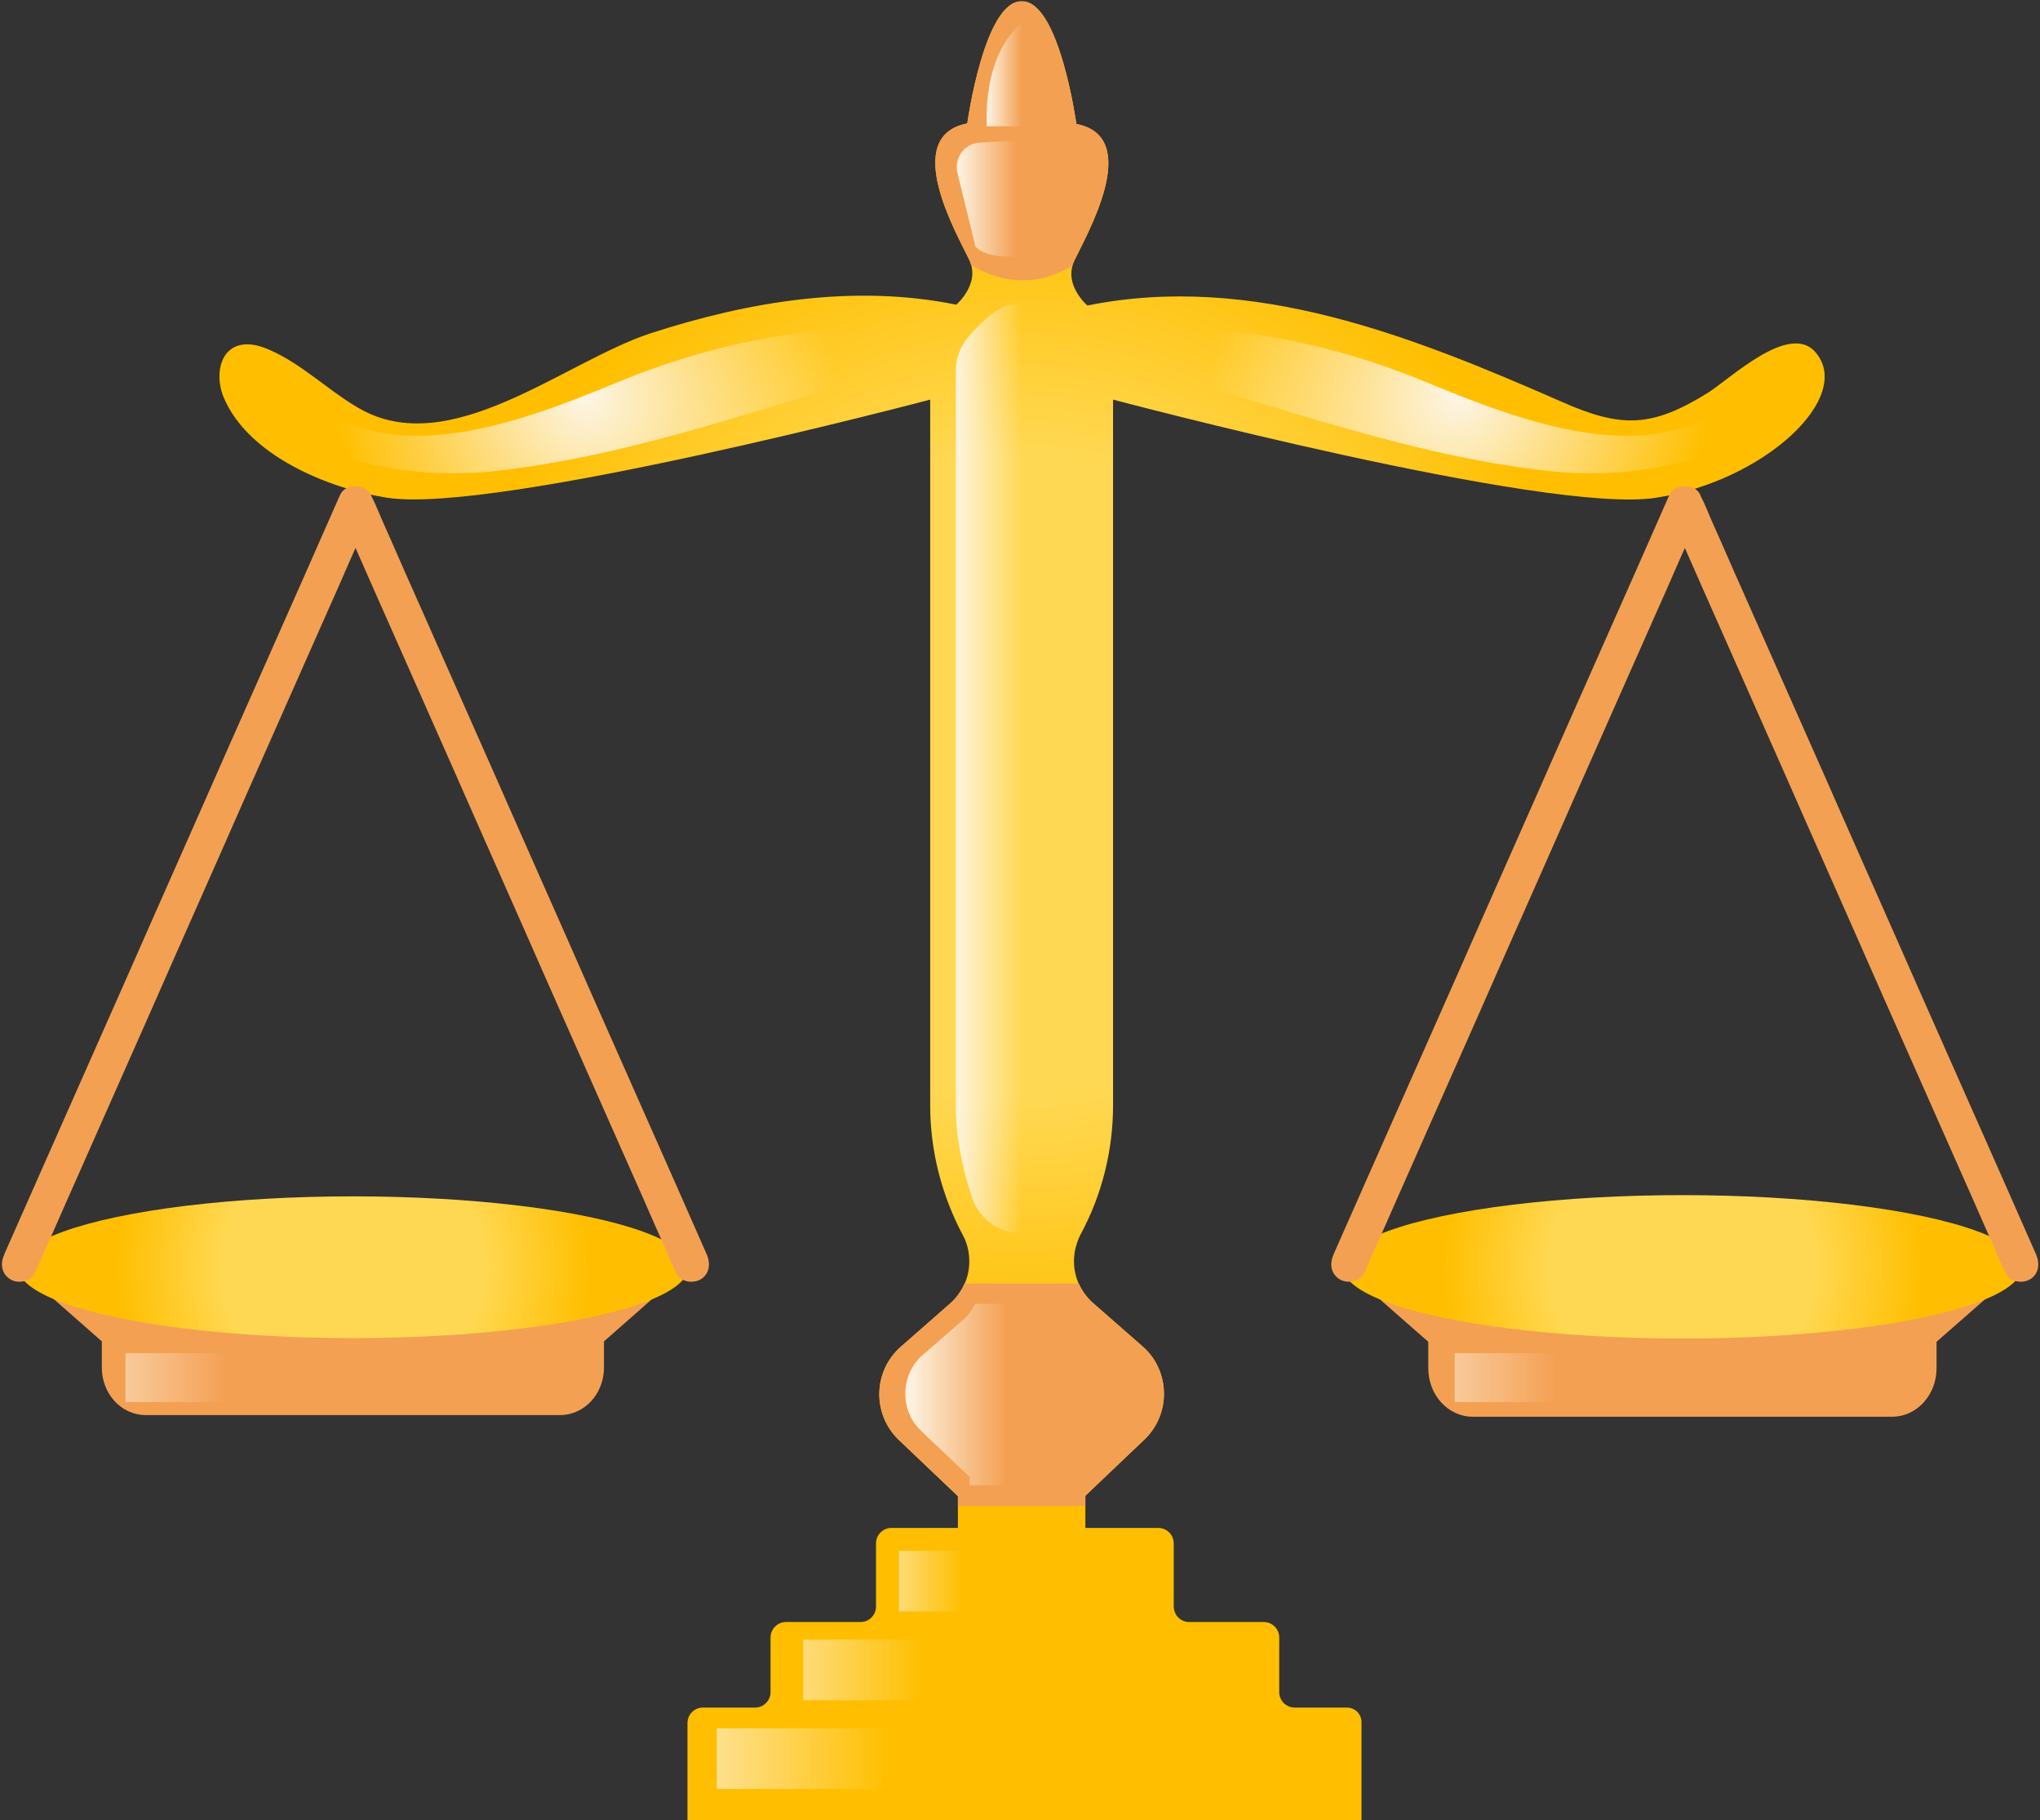
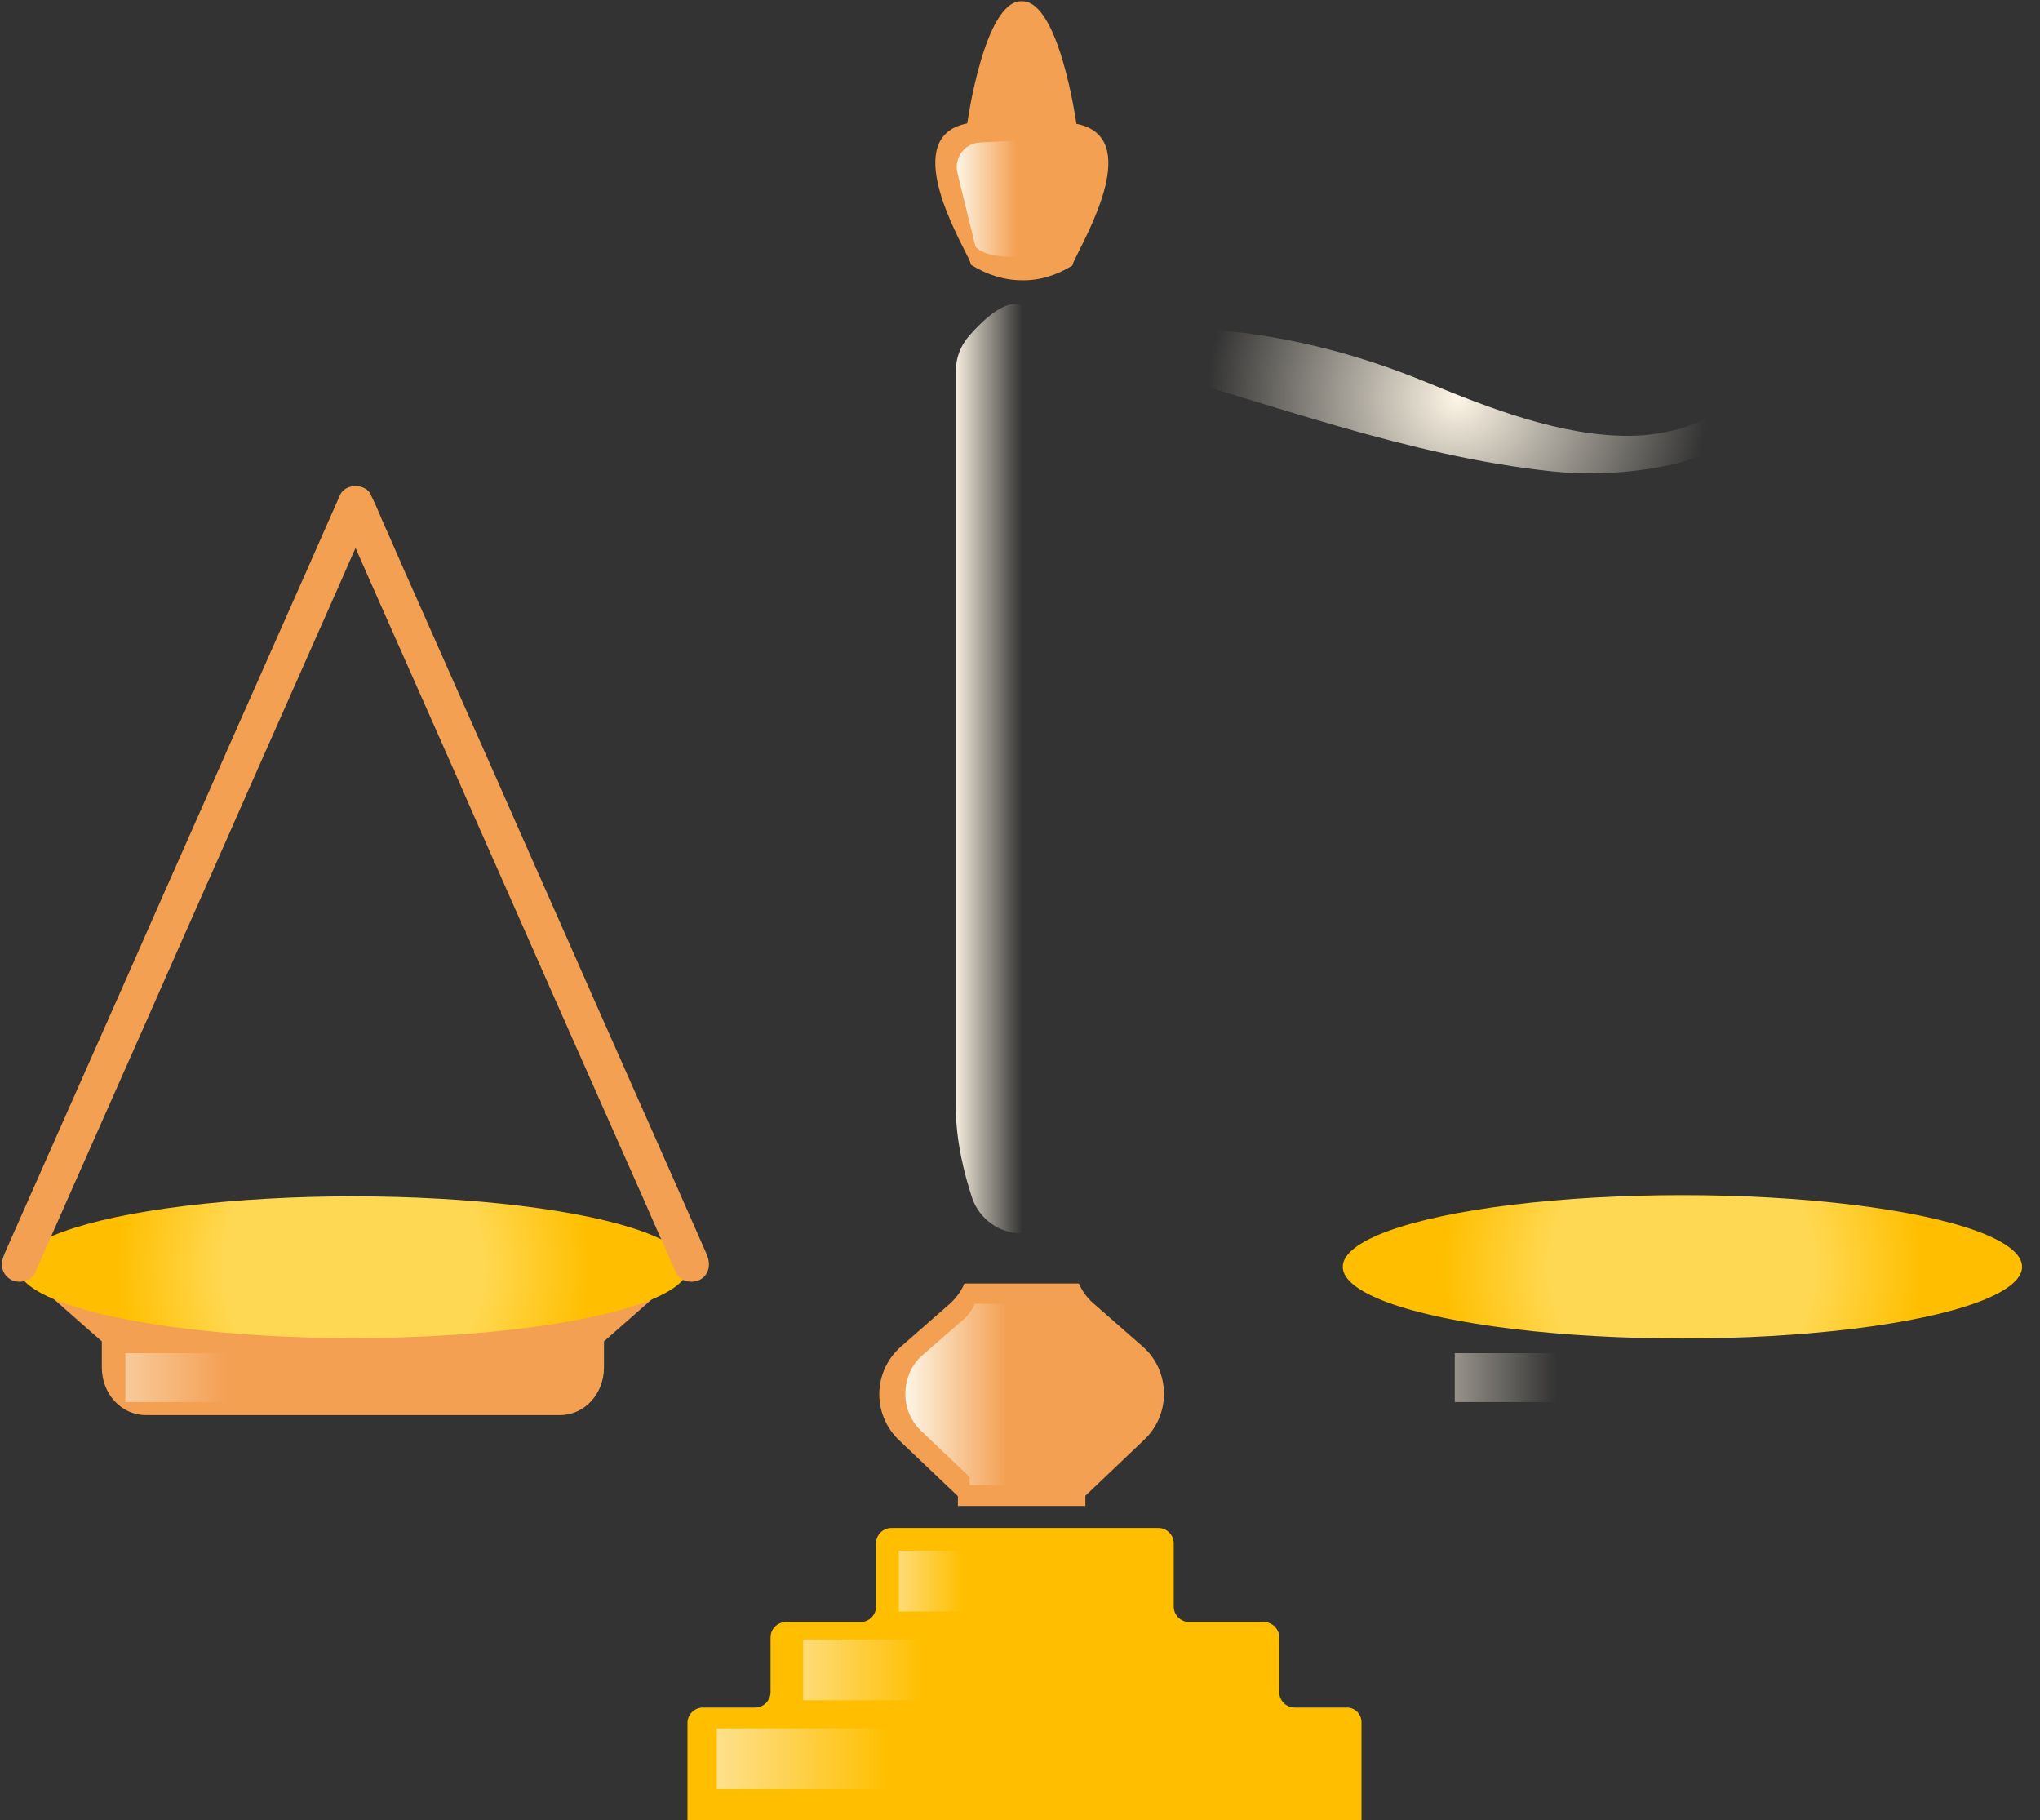
<svg xmlns="http://www.w3.org/2000/svg" xmlns:xlink="http://www.w3.org/1999/xlink" fill="#000000" height="446.8" preserveAspectRatio="xMidYMid meet" version="1" viewBox="-0.5 -0.2 500.9 446.8" width="500.9" zoomAndPan="magnify">
  <rect x="-0.5" y="-0.2" width="500.9" height="446.8" fill="#333333" stroke="none" />
  <g id="change1_1">
-     <path d="M412.6,310.8H496l-21,18.4v6.5c0,6.6-4.9,11.9-10.9,11.9h-51.5h-51.5c-6,0-10.9-5.3-10.9-11.9v-6.5l-21-18.4 H412.6z" fill="#f4a053" />
-   </g>
+     </g>
  <radialGradient cx="412.577" cy="310.81" gradientUnits="userSpaceOnUse" id="a" r="60.272" xlink:actuate="onLoad" xlink:show="other" xlink:type="simple">
    <stop offset="0" stop-color="#ffd853" />
    <stop offset="0.534" stop-color="#ffd853" />
    <stop offset="0.977" stop-color="#ffbf00" />
  </radialGradient>
  <ellipse cx="412.6" cy="310.8" fill="url(#a)" rx="83.4" ry="17.6" />
  <g id="change1_2">
    <path d="M86.2,310.9H3.8l20.7,18.2v6.4c0,6.5,4.8,11.7,10.8,11.7h50.8H137c6,0,10.8-5.2,10.8-11.7v-6.4l20.7-18.2H86.2z" fill="#f4a053" />
  </g>
  <radialGradient cx="86.174" cy="310.933" gradientUnits="userSpaceOnUse" id="b" r="59.501" xlink:actuate="onLoad" xlink:show="other" xlink:type="simple">
    <stop offset="0" stop-color="#ffd853" />
    <stop offset="0.534" stop-color="#ffd853" />
    <stop offset="0.977" stop-color="#ffbf00" />
  </radialGradient>
  <ellipse cx="86.2" cy="310.9" fill="url(#b)" rx="82.3" ry="17.4" />
  <radialGradient cx="250.462" cy="190.239" gradientUnits="userSpaceOnUse" id="c" r="147.685" xlink:actuate="onLoad" xlink:show="other" xlink:type="simple">
    <stop offset="0" stop-color="#ffd853" />
    <stop offset="0.534" stop-color="#ffd853" />
    <stop offset="0.977" stop-color="#ffbf00" />
  </radialGradient>
-   <path d="M445.2,86.2c-6.4-7.3-20.9,6.6-26.3,10 c-13.8,8.6-21.3,8.7-35.8,2.3c-36.5-16-75.9-31.9-116.6-23.7c0,0-6-5.1-3.2-11c2.8-6,17-30.3,0.5-33.5c0,0-4.2-30.3-13.4-30.1 C241.2-0.2,237,30.1,237,30.1c-16.5,3.2-2.3,27.6,0.5,33.5s-3.2,11-3.2,11c-25.1-5.1-50.9-0.8-75,7C138,88.6,110,113,87.6,100 C80,95.6,73.7,89.2,65.7,85.7c-2.7-1.2-5.9-2-8.6-0.7c-4.1,2-4.5,8-2.7,12.3c6,14.4,25.9,22.5,40.2,24.7 c26.7,4.1,133.3-24.1,133.3-24.1v173.3c0,11.1,2.8,22,8,31.8c1.1,2,1.6,4.2,1.6,6.5c0,3.9-1.7,7.7-4.7,10.3l-12.1,10.6 c-3.4,3-5.3,7.2-5.3,11.7c0,4.3,1.8,8.4,4.9,11.3l14.4,13.7v13.4c0,0,15.6,0,15.7,0H266V367l14.4-13.7c3.1-2.9,4.9-7,4.9-11.3 c0-4.5-1.9-8.8-5.3-11.7l-12.1-10.6c-3-2.6-4.7-6.3-4.7-10.3c0-2.3,0.6-4.5,1.6-6.5c5.3-9.8,8-20.7,8-31.8V97.9 c0,0,106.6,28.3,133.3,24.1C432.8,117.9,454.9,97.2,445.2,86.2z" fill="url(#c)" />
  <g id="change1_3">
    <path d="M232.8,319.8l-12.1,10.6c-3.4,3-5.3,7.2-5.3,11.7c0,4.3,1.8,8.4,4.9,11.3l14.4,13.7v2.4H266V367l14.4-13.7 c3.1-2.9,4.9-7,4.9-11.3c0-4.5-1.9-8.8-5.3-11.7l-12.1-10.6c-1.5-1.3-2.7-3-3.5-4.8h-28.1C235.5,316.8,234.3,318.4,232.8,319.8z" fill="#f4a053" />
  </g>
  <linearGradient gradientUnits="userSpaceOnUse" id="d" x1="221.819" x2="246.623" xlink:actuate="onLoad" xlink:show="other" xlink:type="simple" y1="342.097" y2="342.097">
    <stop offset="0.004" stop-color="#fdf5e5" />
    <stop offset="1" stop-color="#fdf5e5" stop-opacity="0" />
  </linearGradient>
  <path d="M236,323.8l-9.9,8.6 c-2.8,2.4-4.3,5.9-4.3,9.6c0,3.5,1.4,6.8,4,9.2l11.8,11.2v2h25.6v-2l11.8-11.2c2.5-2.4,4-5.8,4-9.2c0-3.7-1.6-7.2-4.3-9.6l-9.9-8.6 c-1.2-1.1-2.2-2.4-2.9-3.9h-23C238.2,321.3,237.3,322.7,236,323.8z" fill="url(#d)" />
  <g id="change1_6">
    <path d="M8.1,312.3c2.7-6.2,5.5-12.4,8.2-18.6c6.6-14.9,13.2-29.8,19.8-44.7c7.9-18,15.9-35.9,23.8-53.9 c6.9-15.5,13.7-31,20.6-46.5c2.3-5.1,4.5-10.3,6.8-15.4c1.1-2.4,2.3-4.8,3.2-7.2c0-0.1,0.1-0.2,0.1-0.3c-2.5,0-5.1,0-7.6,0 c2.7,6.2,5.5,12.4,8.2,18.6c6.6,14.9,13.2,29.8,19.8,44.7c7.9,18,15.9,35.9,23.8,53.9c6.9,15.5,13.7,31,20.6,46.5 c2.3,5.1,4.5,10.3,6.8,15.4c1.1,2.4,2,4.9,3.2,7.2c0.1,0.1,0.1,0.2,0.1,0.3c1,2.2,4.1,2.7,6,1.6c2.2-1.3,2.5-3.8,1.6-6 c-2.7-6.2-5.5-12.4-8.2-18.6c-6.6-14.9-13.2-29.8-19.8-44.7c-7.9-18-15.9-35.9-23.8-53.9c-6.9-15.5-13.7-31-20.6-46.5 c-2.3-5.1-4.5-10.3-6.8-15.4c-1.1-2.4-2-4.9-3.2-7.2c-0.1-0.1-0.1-0.2-0.1-0.3c-1.3-2.9-6.3-2.9-7.6,0c-2.7,6.2-5.5,12.4-8.2,18.6 c-6.6,14.9-13.2,29.8-19.8,44.7c-7.9,18-15.9,35.9-23.8,53.9c-6.9,15.5-13.7,31-20.6,46.5c-3.3,7.5-6.7,15.1-10,22.6 c0,0.1-0.1,0.2-0.1,0.3c-1,2.2-0.6,4.7,1.6,6C3.9,315,7.1,314.5,8.1,312.3L8.1,312.3z" fill="#f4a053" />
  </g>
  <g id="change2_1">
    <path d="M330.2,419h-12.8c-2.1,0-3.8-1.7-3.8-3.8v-13.4c0-2.1-1.7-3.8-3.8-3.8h-18.3c-2.1,0-3.8-1.7-3.8-3.8v-15.5 c0-2.1-1.7-3.8-3.8-3.8h-28.6h-8.3h-28.6c-2.1,0-3.8,1.7-3.8,3.8v15.5c0,2.1-1.7,3.8-3.8,3.8h-18.3c-2.1,0-3.8,1.7-3.8,3.8v13.4 c0,2.1-1.7,3.8-3.8,3.8h-12.8c-2.1,0-3.8,1.7-3.8,3.8v23.8h78.6h8.3h78.6v-23.8C333.9,420.7,332.3,419,330.2,419z" fill="#ffbf00" />
  </g>
  <g id="change1_5">
-     <path d="M499.5,307.9c-2.7-6.2-5.5-12.4-8.2-18.6c-6.6-14.9-13.2-29.8-19.8-44.7c-7.9-18-15.9-35.9-23.8-53.9 c-6.9-15.5-13.7-31-20.6-46.5c-2.3-5.1-4.5-10.3-6.8-15.4c-1.1-2.4-2-4.9-3.2-7.2c-0.1-0.1-0.1-0.2-0.1-0.3c-1.3-2.9-6.3-2.9-7.6,0 c-2.7,6.2-5.5,12.4-8.2,18.6c-6.6,14.9-13.2,29.8-19.8,44.7c-7.9,18-15.9,35.9-23.8,53.9c-6.9,15.5-13.7,31-20.6,46.5 c-3.3,7.5-6.7,15.1-10,22.6c0,0.1-0.1,0.2-0.1,0.3c-1,2.2-0.6,4.7,1.6,6c1.9,1.1,5,0.6,6-1.6c2.7-6.2,5.5-12.4,8.2-18.6 c6.6-14.9,13.2-29.8,19.8-44.7c7.9-18,15.9-35.9,23.8-53.9c6.9-15.5,13.7-31,20.6-46.5c2.3-5.1,4.5-10.3,6.8-15.4 c1.1-2.4,2.3-4.8,3.2-7.2c0-0.1,0.1-0.2,0.1-0.3c-2.5,0-5.1,0-7.6,0c2.7,6.2,5.5,12.4,8.2,18.6c6.6,14.9,13.2,29.8,19.8,44.7 c7.9,18,15.9,35.9,23.8,53.9c6.9,15.5,13.7,31,20.6,46.5c2.3,5.1,4.5,10.3,6.8,15.4c1.1,2.4,2,4.9,3.2,7.2c0.1,0.1,0.1,0.2,0.1,0.3 c1,2.2,4.1,2.7,6,1.6C500.1,312.6,500.4,310.1,499.5,307.9L499.5,307.9z" fill="#f4a053" />
-   </g>
+     </g>
  <g id="change1_4">
    <path d="M262.8,65c0.1-0.4,0.3-0.9,0.5-1.3c2.8-6,17-30.3,0.5-33.5c0,0-4.2-30.3-13.4-30.1C241.2-0.2,237,30.1,237,30.1 c-16.5,3.2-2.3,27.6,0.5,33.5c0.2,0.4,0.3,0.8,0.4,1.2c4,2.5,8.2,3.8,12.5,3.8C254.8,68.7,258.9,67.4,262.8,65z" fill="#f4a053" />
  </g>
  <radialGradient cx="143.574" cy="75.048" gradientTransform="matrix(1 0 0 .96 0 25.42)" gradientUnits="userSpaceOnUse" id="e" r="61.413" xlink:actuate="onLoad" xlink:show="other" xlink:type="simple">
    <stop offset="0.004" stop-color="#fdf5e5" />
    <stop offset="1" stop-color="#fdf5e5" stop-opacity="0" />
  </radialGradient>
-   <path d="M227.8,79.3c0.6,3.3,1,7.3-1.9,9.2 c-0.8,0.5-1.7,0.8-2.6,1c-34.1,9.3-67.4,22.2-102.8,26c-9.6,1-19.4,0.5-28.9-1.5c-9.4-2-18.1-6.7-26.2-11.5c-2.3-1.3-4.6-2.8-5.8-5 c-1.2-2.2-0.8-5.5,1.5-6.7c1.8-0.9,4-0.3,5.8,0.7c3,1.6,5.3,4.2,8,6.4c7.2,5.9,16.9,8.8,26.4,8.9c16.8,0.1,34.7-6.9,49.7-13.1 c16.2-6.7,33.2-11.2,50.8-12.8C204.6,80.6,227.5,77.7,227.8,79.3z" fill="url(#e)" />
  <linearGradient gradientUnits="userSpaceOnUse" id="f" x1="233.453" x2="250.516" xlink:actuate="onLoad" xlink:show="other" xlink:type="simple" y1="188.51" y2="188.51">
    <stop offset="0.004" stop-color="#fdf5e5" />
    <stop offset="1" stop-color="#fdf5e5" stop-opacity="0" />
  </linearGradient>
  <path d="M250.4,74.8c-3.8-1.8-9.4,3.4-12.9,7.4 c-2.1,2.4-3.3,5.4-3.3,8.6v180.8c0,8.4,2.1,16.5,4,22.3c1.8,5.2,6.7,8.7,12.2,8.7l0,0h0c5.5,0,10.4-3.5,12.2-8.7 c2-5.8,4-13.8,4-22.3V95.2c0-7.4-3.4-14.5-9.4-18.7C254.8,74.8,252.3,73.9,250.4,74.8z" fill="url(#f)" />
  <linearGradient gradientUnits="userSpaceOnUse" id="g" x1="241.688" x2="250.366" xlink:actuate="onLoad" xlink:show="other" xlink:type="simple" y1="18.151" y2="18.151">
    <stop offset="0.004" stop-color="#fdf5e5" />
    <stop offset="1" stop-color="#fdf5e5" stop-opacity="0" />
  </linearGradient>
-   <path d="M250.4,30.8V5.5c0,0-9.3,6.2-8.6,25.3 H250.4z" fill="url(#g)" />
  <linearGradient gradientUnits="userSpaceOnUse" id="h" x1="234.316" x2="249.06" xlink:actuate="onLoad" xlink:show="other" xlink:type="simple" y1="48.591" y2="48.591">
    <stop offset="0.004" stop-color="#fdf5e5" />
    <stop offset="1" stop-color="#fdf5e5" stop-opacity="0" />
  </linearGradient>
  <path d="M249.1,34.3v28.5c0,0-7.6,0.5-10.1-2.5 l-4.4-18c-0.9-3.7,1.7-7.3,5.5-7.5L249.1,34.3z" fill="url(#h)" />
  <radialGradient cx="1245.985" cy="75.048" gradientTransform="matrix(-1 0 0 .96 1603.334 25.42)" gradientUnits="userSpaceOnUse" id="i" r="61.413" xlink:actuate="onLoad" xlink:show="other" xlink:type="simple">
    <stop offset="0.004" stop-color="#fdf5e5" />
    <stop offset="1" stop-color="#fdf5e5" stop-opacity="0" />
  </radialGradient>
  <path d="M273.1,79.3c-0.6,3.3-1,7.3,1.9,9.2 c0.8,0.5,1.7,0.8,2.6,1c34.1,9.3,67.4,22.2,102.8,26c9.6,1,19.4,0.5,28.9-1.5c9.4-2,18.1-6.7,26.2-11.5c2.3-1.3,4.6-2.8,5.8-5 c1.2-2.2,0.8-5.5-1.5-6.7c-1.8-0.9-4-0.3-5.8,0.7c-3,1.6-5.3,4.2-8,6.4c-7.2,5.9-16.9,8.8-26.4,8.9c-16.8,0.1-34.7-6.9-49.7-13.1 c-16.2-6.7-33.2-11.2-50.8-12.8C296.3,80.6,273.4,77.7,273.1,79.3z" fill="url(#i)" />
  <linearGradient gradientUnits="userSpaceOnUse" id="j" x1="205.506" x2="235.715" xlink:actuate="onLoad" xlink:show="other" xlink:type="simple" y1="387.945" y2="387.945">
    <stop offset="0.004" stop-color="#fdf5e5" />
    <stop offset="1" stop-color="#fdf5e5" stop-opacity="0" />
  </linearGradient>
  <path d="M220.2 380.5H282.2V395.4H220.2z" fill="url(#j)" />
  <linearGradient gradientTransform="matrix(1.8 0 0 1 -638.221 0)" gradientUnits="userSpaceOnUse" id="k" x1="449.034" x2="480.082" xlink:actuate="onLoad" xlink:show="other" xlink:type="simple" y1="409.772" y2="409.772">
    <stop offset="0.004" stop-color="#fdf5e5" />
    <stop offset="1" stop-color="#fdf5e5" stop-opacity="0" />
  </linearGradient>
  <path d="M196.7 402.3H308.4V417.2H196.7z" fill="url(#k)" />
  <linearGradient gradientTransform="matrix(1.8 0 0 .805 -638.221 161.404)" gradientUnits="userSpaceOnUse" id="l" x1="357.065" x2="385.241" xlink:actuate="onLoad" xlink:show="other" xlink:type="simple" y1="219.372" y2="219.372">
    <stop offset="0.004" stop-color="#fdf5e5" />
    <stop offset="1" stop-color="#fdf5e5" stop-opacity="0" />
  </linearGradient>
  <path d="M30.3 332H142V344H30.3z" fill="url(#l)" />
  <linearGradient gradientTransform="matrix(1.8 0 0 .805 -638.221 161.404)" gradientUnits="userSpaceOnUse" id="m" x1="538.4" x2="566.577" xlink:actuate="onLoad" xlink:show="other" xlink:type="simple" y1="219.372" y2="219.372">
    <stop offset="0.004" stop-color="#fdf5e5" />
    <stop offset="1" stop-color="#fdf5e5" stop-opacity="0" />
  </linearGradient>
  <path d="M356.7 332H468.4V344H356.7z" fill="url(#m)" />
  <linearGradient gradientTransform="matrix(2.487 0 0 1 -1187.89 0)" gradientUnits="userSpaceOnUse" id="n" x1="537.56" x2="565.114" xlink:actuate="onLoad" xlink:show="other" xlink:type="simple" y1="431.598" y2="431.598">
    <stop offset="0.004" stop-color="#fdf5e5" />
    <stop offset="1" stop-color="#fdf5e5" stop-opacity="0" />
  </linearGradient>
  <path d="M175.5 424.1H329.8V439H175.5z" fill="url(#n)" />
</svg>